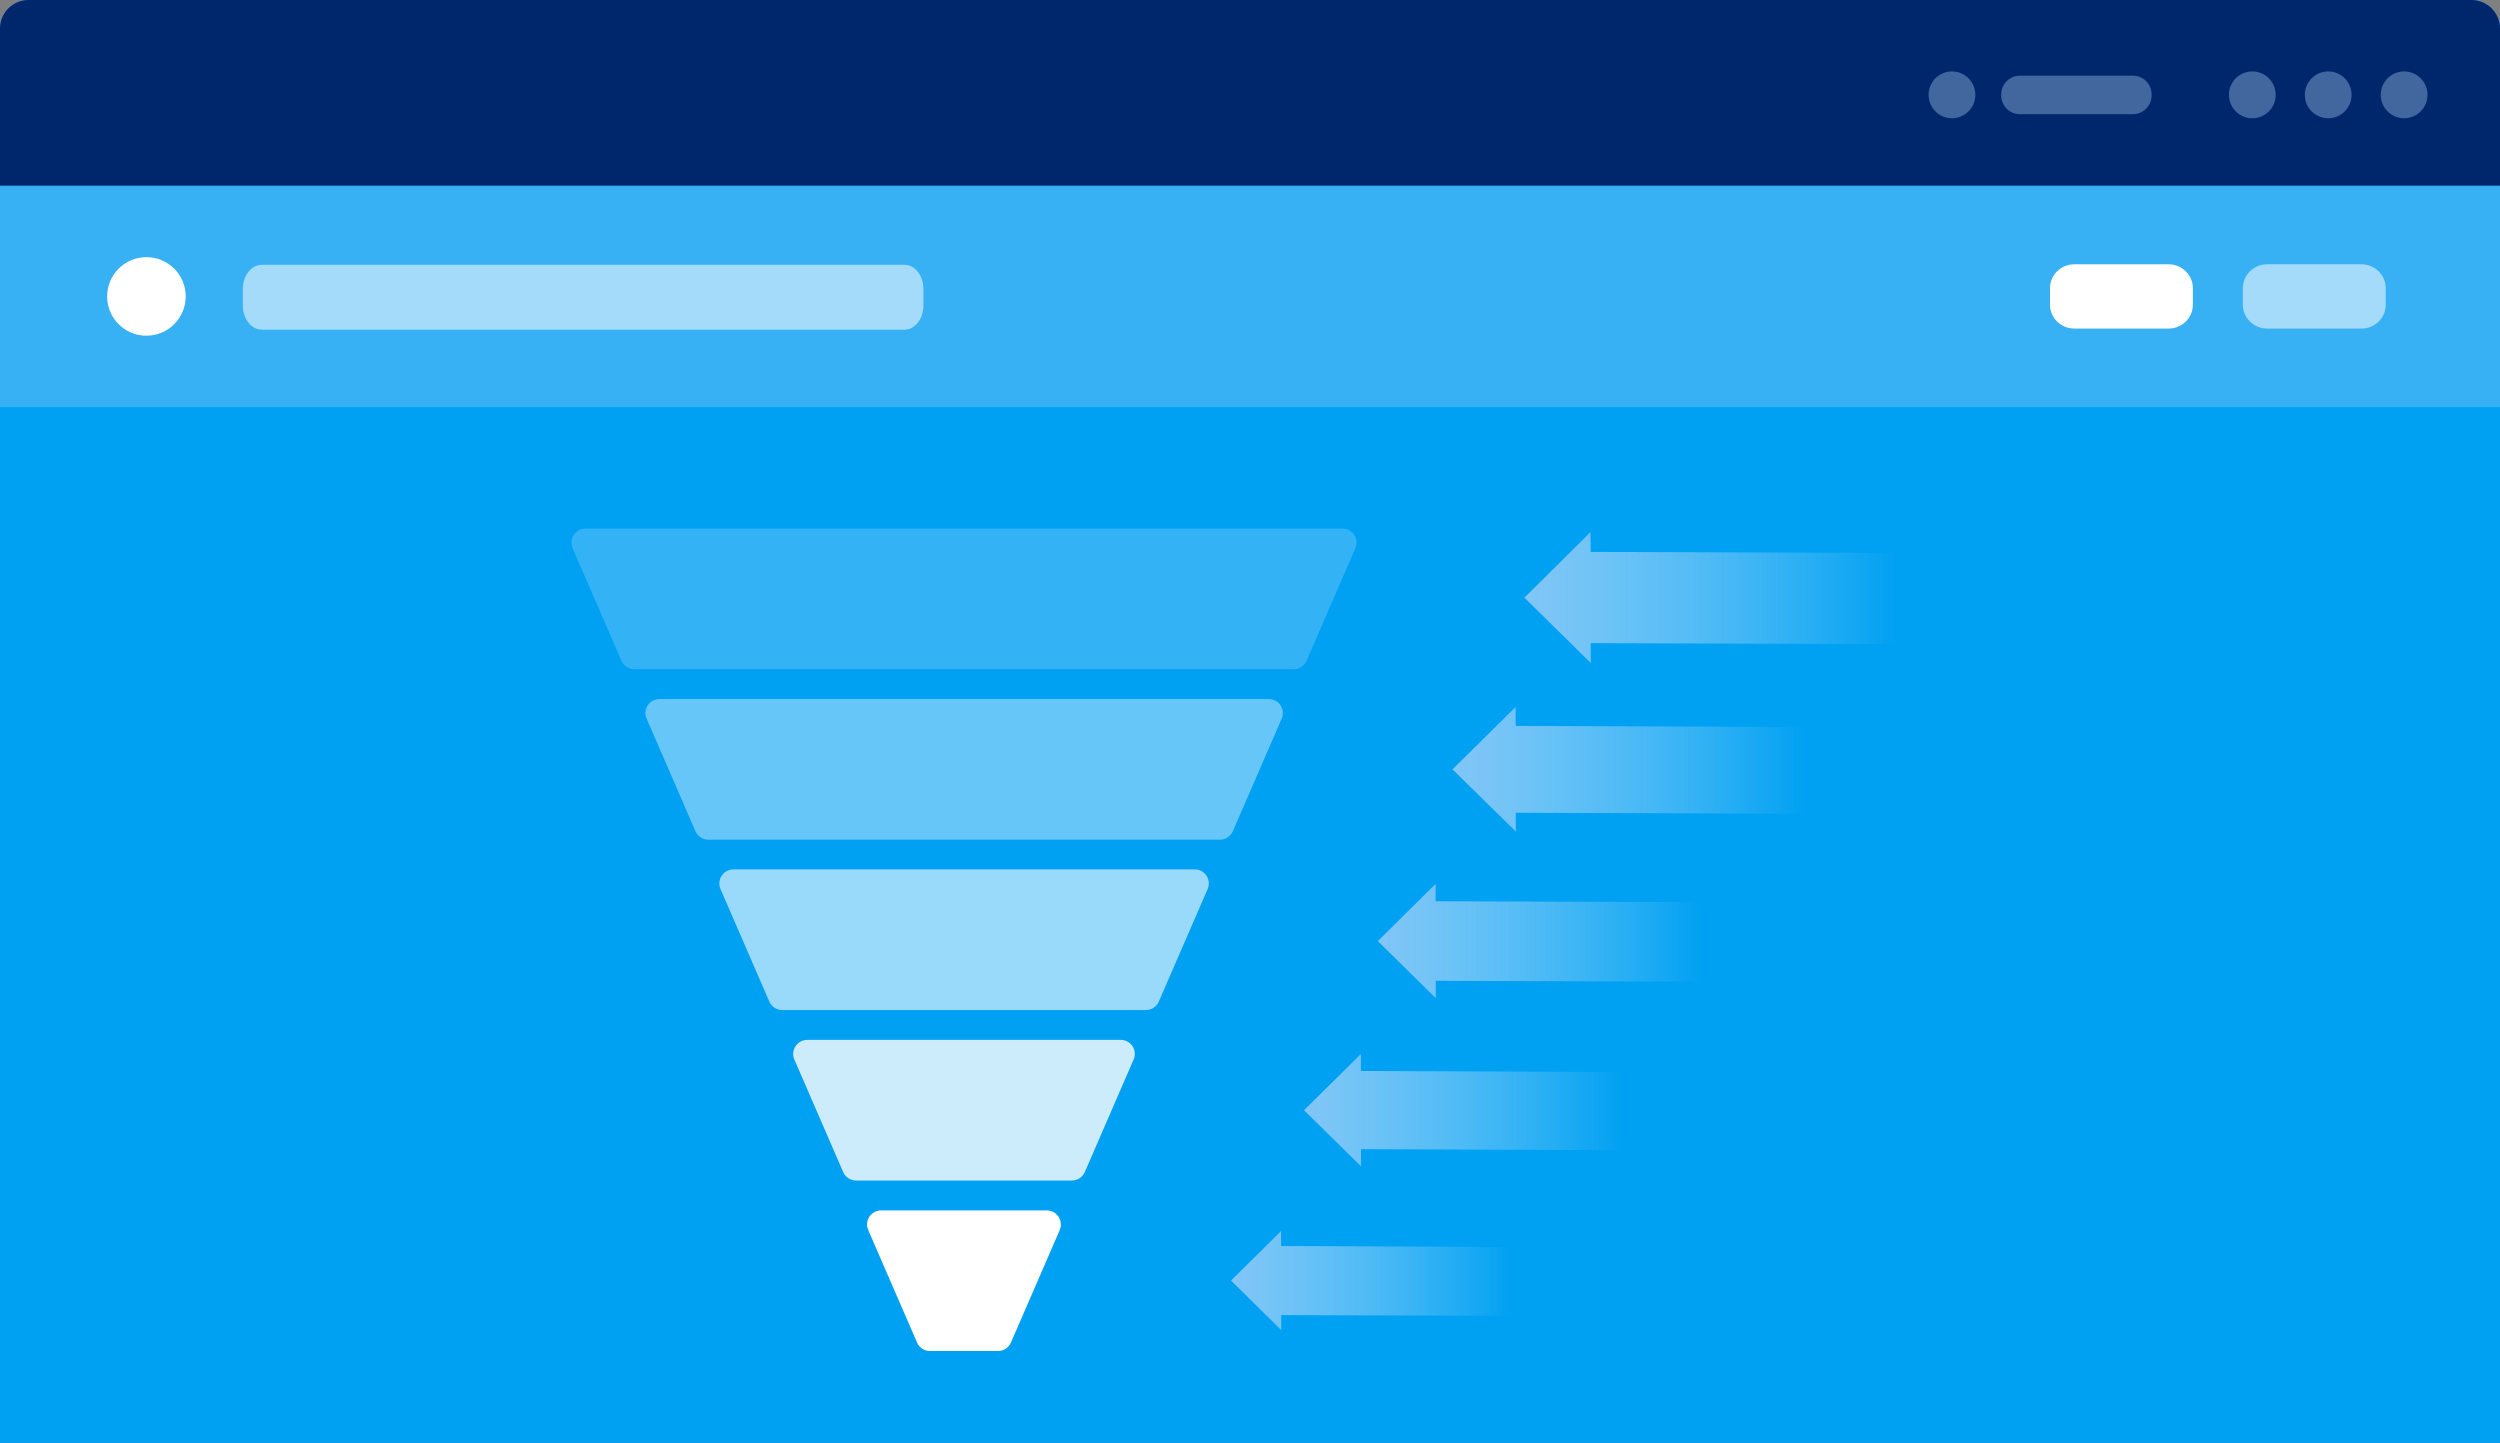
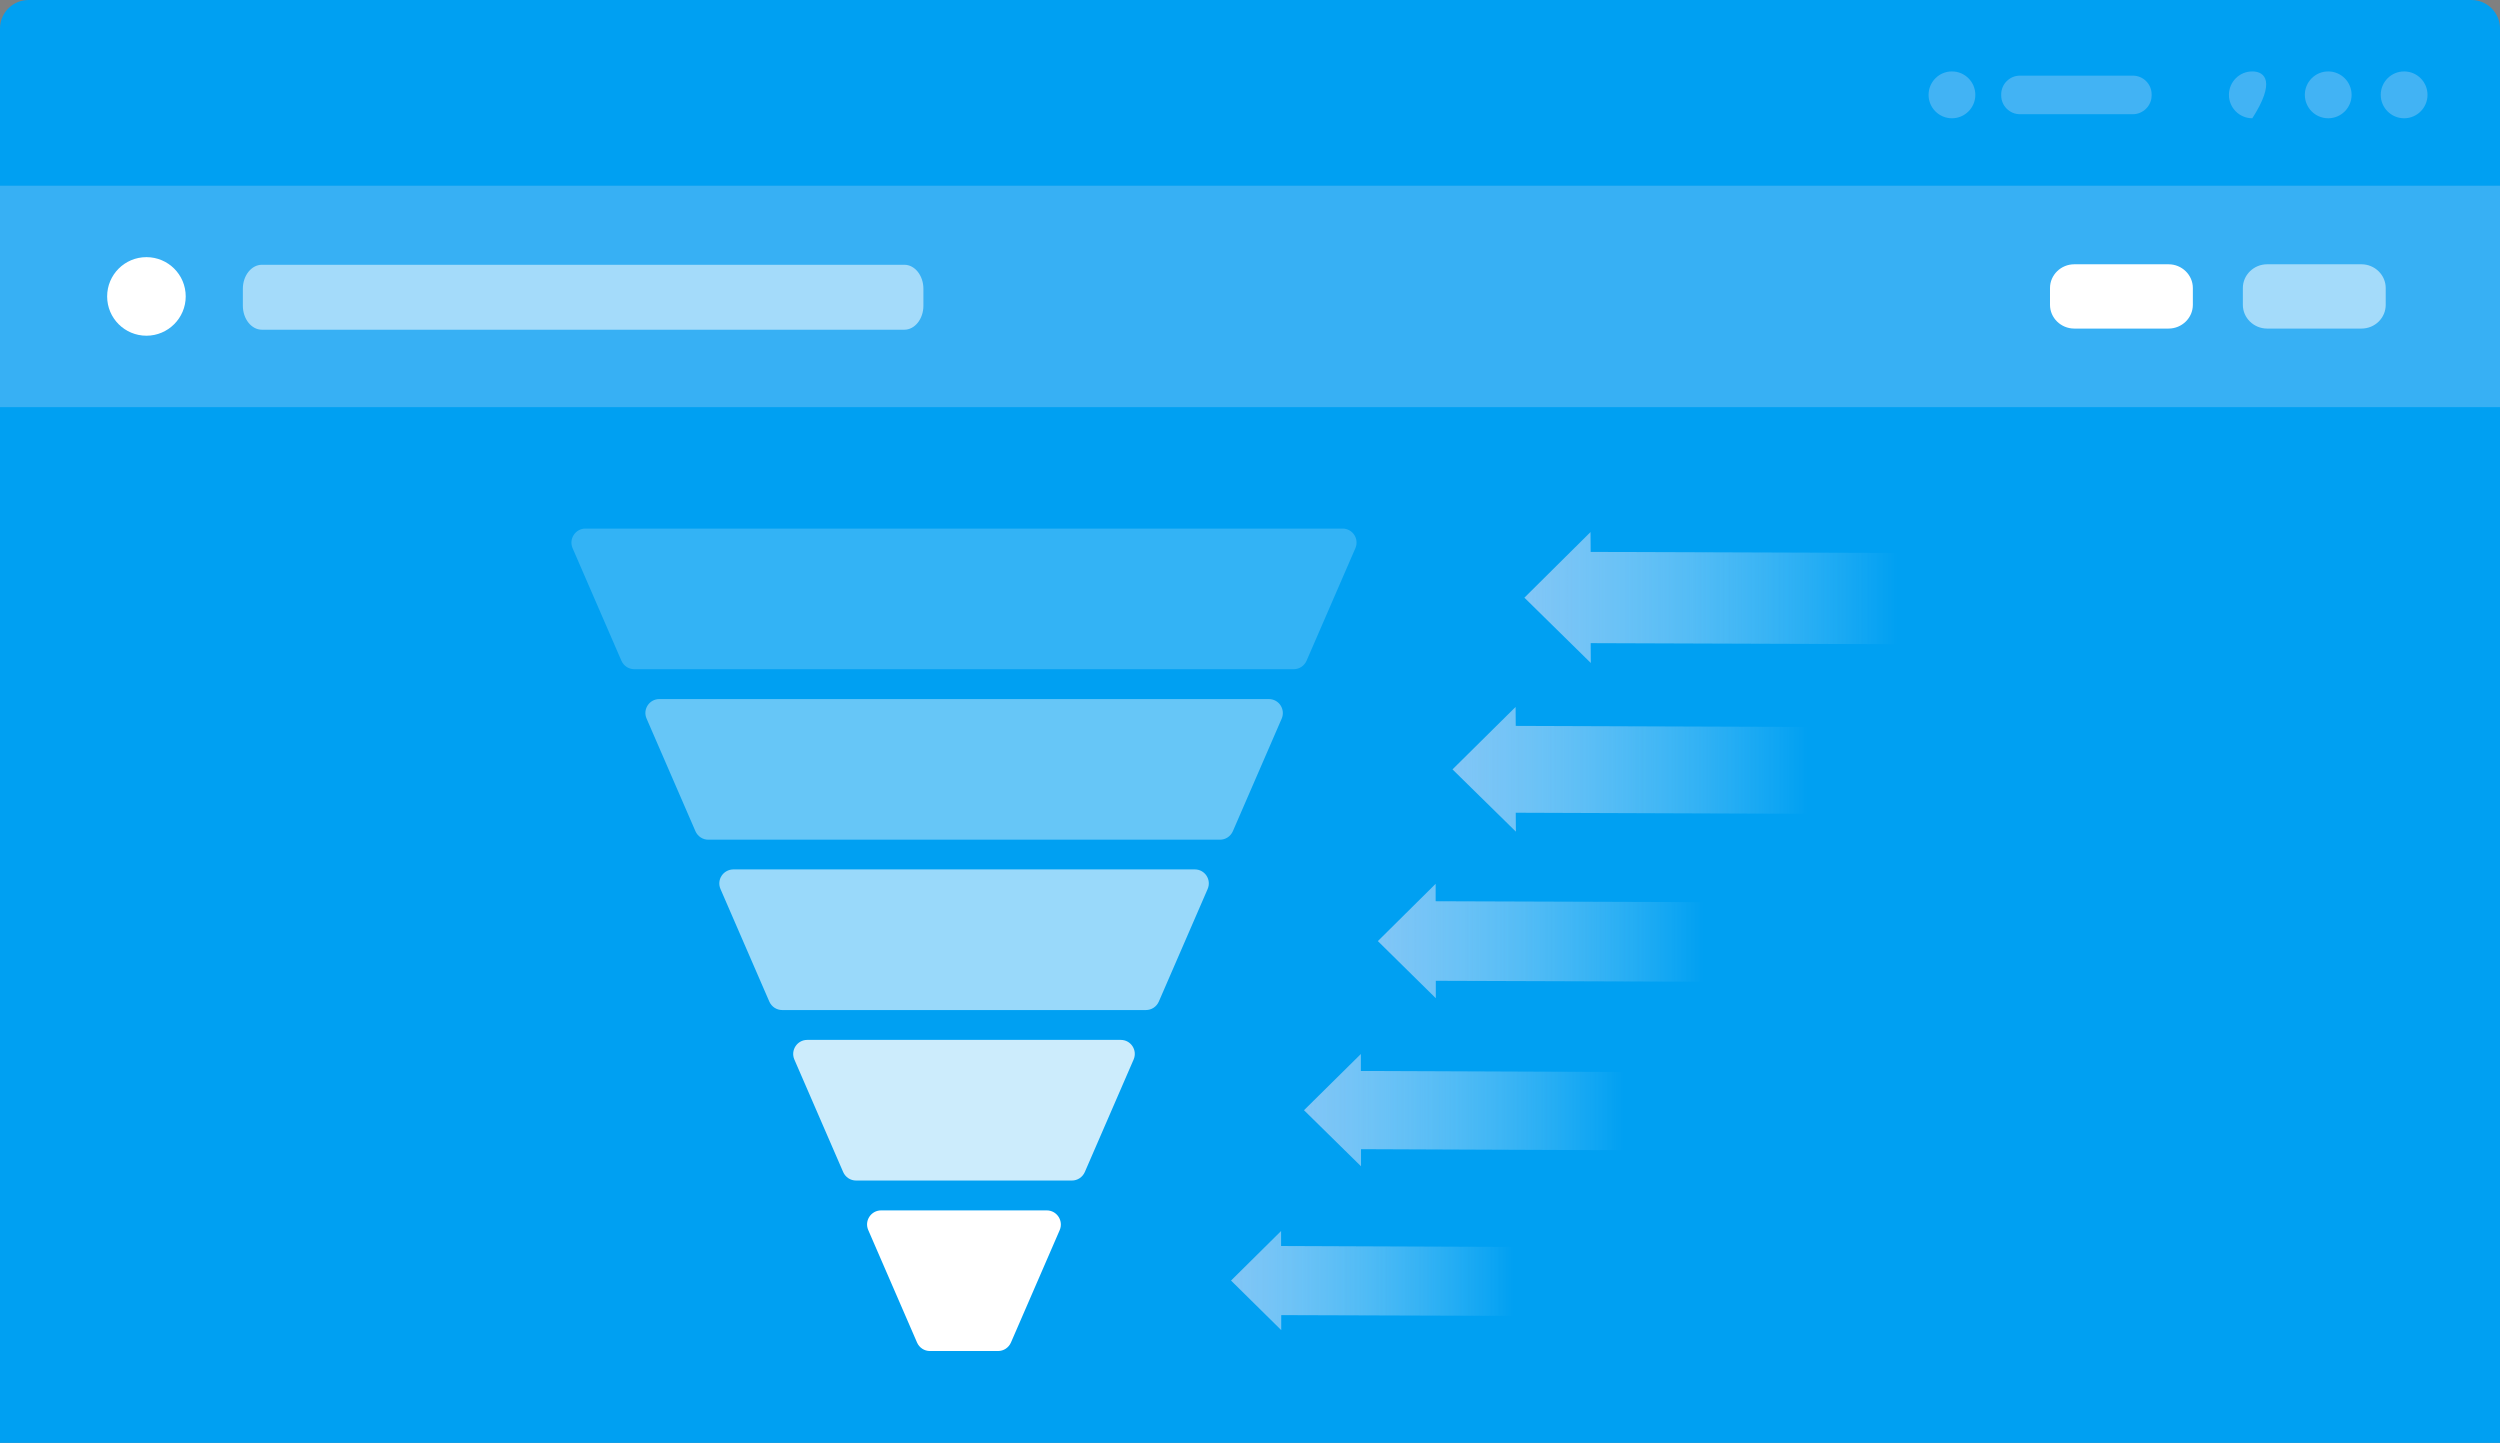
<svg xmlns="http://www.w3.org/2000/svg" width="350" height="202" viewBox="0 0 350 202" fill="none">
  <rect x="0" y="0" width="350" height="202" fill="#808080" stroke="none" />
  <path d="M0 4C0 1.791 1.791 0 4 0H346C348.209 0 350 1.791 350 4V202H0V4Z" fill="#00A0F2" />
-   <path d="M0 4C0 1.791 1.791 0 4 0H346C348.209 0 350 1.791 350 4V26H0V4Z" fill="#00276C" />
  <g opacity="0.6">
    <path opacity="0.6" d="M273.273 16.557C275.081 16.557 276.546 15.089 276.546 13.279C276.546 11.468 275.081 10 273.273 10C271.465 10 270 11.468 270 13.279C270 15.089 271.465 16.557 273.273 16.557Z" fill="#B8D6F8" />
-     <path opacity="0.6" d="M315.323 16.557C317.131 16.557 318.596 15.089 318.596 13.279C318.596 11.468 317.131 10 315.323 10C313.515 10 312.05 11.468 312.05 13.279C312.05 15.089 313.515 16.557 315.323 16.557Z" fill="#B8D6F8" />
+     <path opacity="0.6" d="M315.323 16.557C318.596 11.468 317.131 10 315.323 10C313.515 10 312.05 11.468 312.05 13.279C312.05 15.089 313.515 16.557 315.323 16.557Z" fill="#B8D6F8" />
    <path opacity="0.6" d="M325.95 16.557C327.758 16.557 329.223 15.089 329.223 13.279C329.223 11.468 327.758 10 325.95 10C324.142 10 322.677 11.468 322.677 13.279C322.677 15.089 324.142 16.557 325.95 16.557Z" fill="#B8D6F8" />
    <path opacity="0.6" d="M336.578 16.557C338.386 16.557 339.851 15.089 339.851 13.279C339.851 11.468 338.386 10 336.578 10C334.77 10 333.305 11.468 333.305 13.279C333.305 15.089 334.77 16.557 336.578 16.557Z" fill="#B8D6F8" />
    <path opacity="0.6" d="M298.608 15.989H282.788C281.347 15.989 280.169 14.809 280.169 13.366V13.213C280.169 11.771 281.347 10.59 282.788 10.59H298.608C300.048 10.59 301.227 11.771 301.227 13.213V13.366C301.227 14.809 300.027 15.989 298.608 15.989Z" fill="#B8D6F8" />
  </g>
  <path opacity="0.2" d="M80.159 76.737L86.997 92.501C87.316 93.223 88.016 93.689 88.802 93.689H181.115C181.901 93.689 182.602 93.223 182.92 92.501L189.758 76.737C190.311 75.443 189.376 74 187.953 74H81.964C80.562 74 79.607 75.443 80.159 76.737Z" fill="white" />
  <path opacity="0.8" d="M111.206 148.323L118.044 164.087C118.362 164.809 119.063 165.275 119.849 165.275H150.068C150.854 165.275 151.554 164.809 151.873 164.087L158.711 148.323C159.263 147.029 158.329 145.586 156.906 145.586H113.011C111.609 145.586 110.654 147.029 111.206 148.323Z" fill="white" />
  <path d="M146.542 169.455H123.353C121.951 169.455 120.995 170.898 121.548 172.192L128.386 187.956C128.704 188.678 129.405 189.144 130.191 189.144H139.726C140.511 189.144 141.212 188.678 141.531 187.956L148.369 172.192C148.9 170.898 147.965 169.455 146.542 169.455Z" fill="white" />
  <path opacity="0.4" d="M90.523 100.606L97.361 116.37C97.679 117.092 98.38 117.558 99.166 117.558H170.795C171.581 117.558 172.282 117.092 172.6 116.37L179.438 100.606C179.99 99.312 179.056 97.869 177.633 97.869H92.307C90.905 97.869 89.949 99.312 90.523 100.606Z" fill="white" />
  <path opacity="0.6" d="M100.864 124.454L107.702 140.218C108.021 140.94 108.721 141.406 109.507 141.406H160.431C161.217 141.406 161.918 140.94 162.236 140.218L169.074 124.454C169.627 123.16 168.692 121.717 167.269 121.717H102.669C101.246 121.738 100.312 123.16 100.864 124.454Z" fill="white" />
  <g opacity="0.7">
    <path d="M213.415 83.675L222.716 92.82L222.695 90.04L265.635 90.189V77.416L222.695 77.267L222.674 74.488L213.415 83.675Z" fill="url(#paint0_linear)" />
    <path d="M203.35 107.714L212.226 116.434L212.205 113.782L253.085 113.93V101.773L212.205 101.625L212.184 98.972L203.35 107.714Z" fill="url(#paint1_linear)" />
    <path d="M192.9 131.753L201.013 139.751V137.311L238.452 137.439V126.3L200.991 126.172V123.733L192.9 131.753Z" fill="url(#paint2_linear)" />
    <path d="M182.559 155.431L190.543 163.281V160.884L227.346 161.032V150.084L190.522 149.936V147.559L182.559 155.431Z" fill="url(#paint3_linear)" />
    <path d="M172.345 179.279L179.374 186.217V184.116L211.865 184.222V174.568L179.353 174.441V172.341L172.345 179.279Z" fill="url(#paint4_linear)" />
  </g>
  <path opacity="0.3" d="M350 26H0V57H350V26Z" fill="#B8D6F8" />
  <path d="M20.5 47C17.471 47 15 44.556 15 41.5C15 38.471 17.444 36 20.5 36C23.529 36 26 38.444 26 41.5C26 44.529 23.529 47 20.5 47Z" fill="white" />
  <path d="M126.609 46.16H36.668C35.201 46.16 34 44.65 34 42.803V40.425C34 38.579 35.201 37.068 36.668 37.068H126.609C128.076 37.068 129.277 38.579 129.277 40.425V42.803C129.277 44.65 128.076 46.16 126.609 46.16Z" fill="#A4DBFA" />
  <path d="M330.601 46H317.399C315.53 46 314 44.505 314 42.677V40.323C314 38.495 315.53 37 317.399 37H330.601C332.47 37 334 38.495 334 40.323V42.677C334 44.505 332.499 46 330.601 46Z" fill="#A4DBFA" />
  <path d="M303.601 46H290.399C288.53 46 287 44.505 287 42.677V40.323C287 38.495 288.53 37 290.399 37H303.601C305.47 37 307 38.495 307 40.323V42.677C307 44.505 305.47 46 303.601 46Z" fill="white" />
  <defs>
    <linearGradient id="paint0_linear" x1="213.408" y1="83.654" x2="265.632" y2="83.654" gradientUnits="userSpaceOnUse">
      <stop stop-color="#B8D6F8" />
      <stop offset="1" stop-color="white" stop-opacity="0" />
    </linearGradient>
    <linearGradient id="paint1_linear" x1="203.36" y1="107.7" x2="253.093" y2="107.7" gradientUnits="userSpaceOnUse">
      <stop stop-color="#B8D6F8" />
      <stop offset="1" stop-color="white" stop-opacity="0" />
    </linearGradient>
    <linearGradient id="paint2_linear" x1="192.899" y1="131.744" x2="238.459" y2="131.744" gradientUnits="userSpaceOnUse">
      <stop stop-color="#B8D6F8" />
      <stop offset="1" stop-color="white" stop-opacity="0" />
    </linearGradient>
    <linearGradient id="paint3_linear" x1="182.567" y1="155.417" x2="227.349" y2="155.417" gradientUnits="userSpaceOnUse">
      <stop stop-color="#B8D6F8" />
      <stop offset="1" stop-color="white" stop-opacity="0" />
    </linearGradient>
    <linearGradient id="paint4_linear" x1="172.337" y1="179.278" x2="211.87" y2="179.278" gradientUnits="userSpaceOnUse">
      <stop stop-color="#B8D6F8" />
      <stop offset="1" stop-color="white" stop-opacity="0" />
    </linearGradient>
  </defs>
</svg>